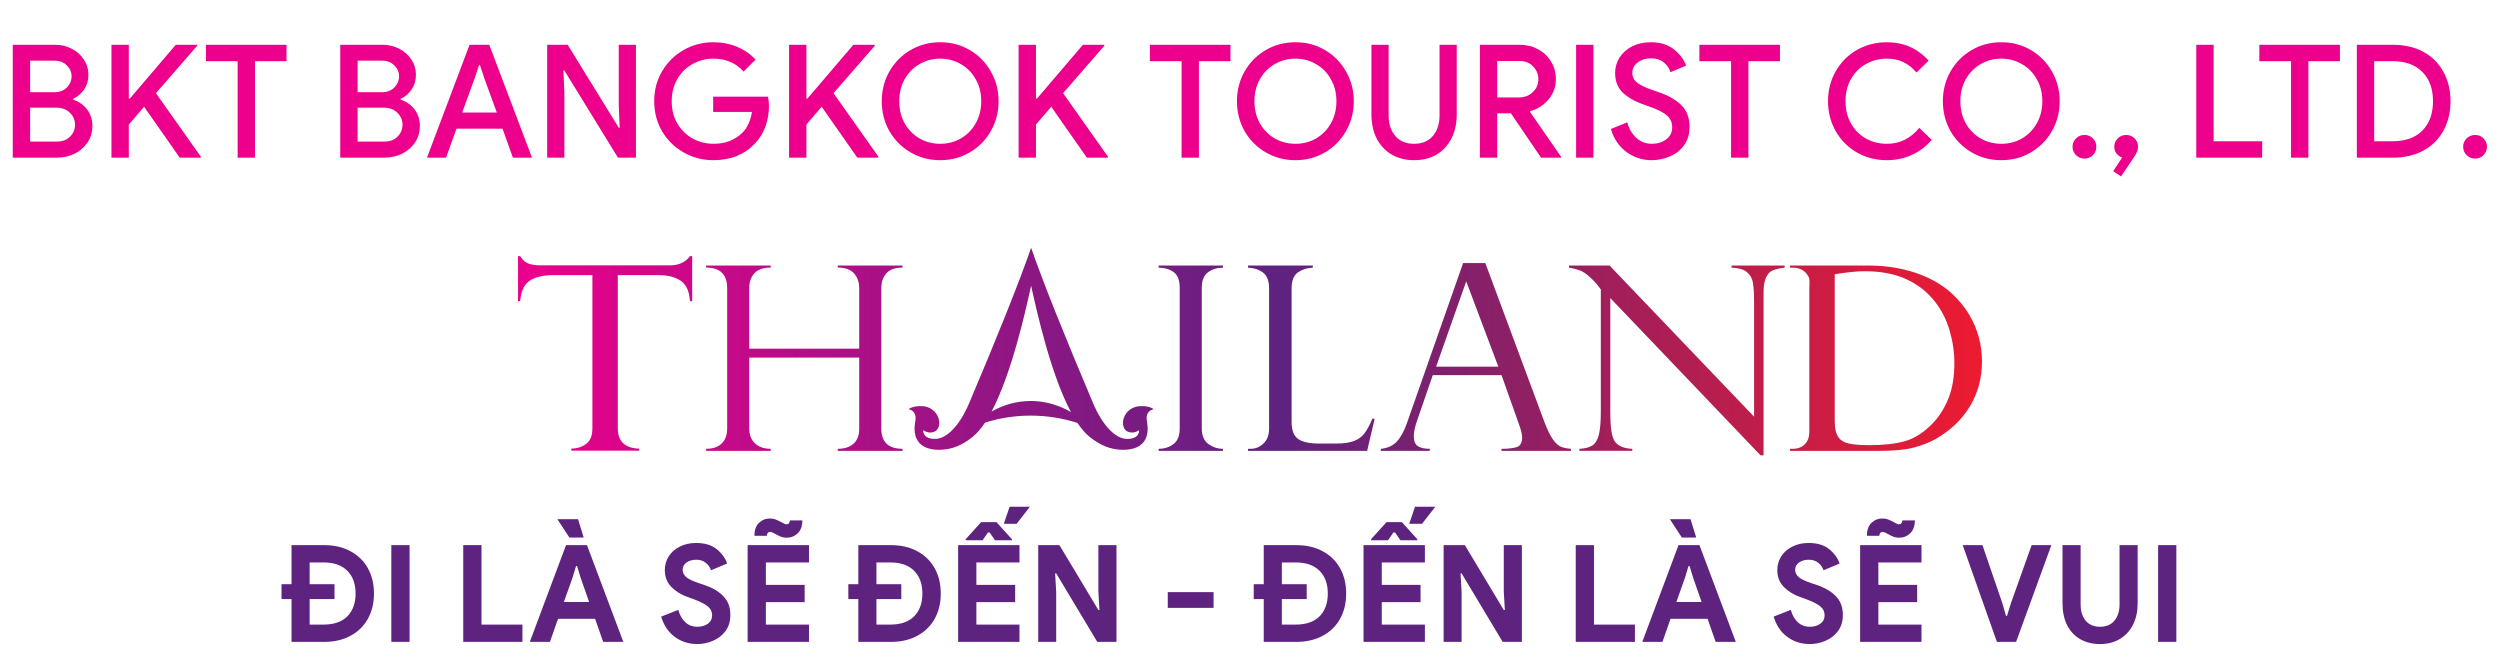
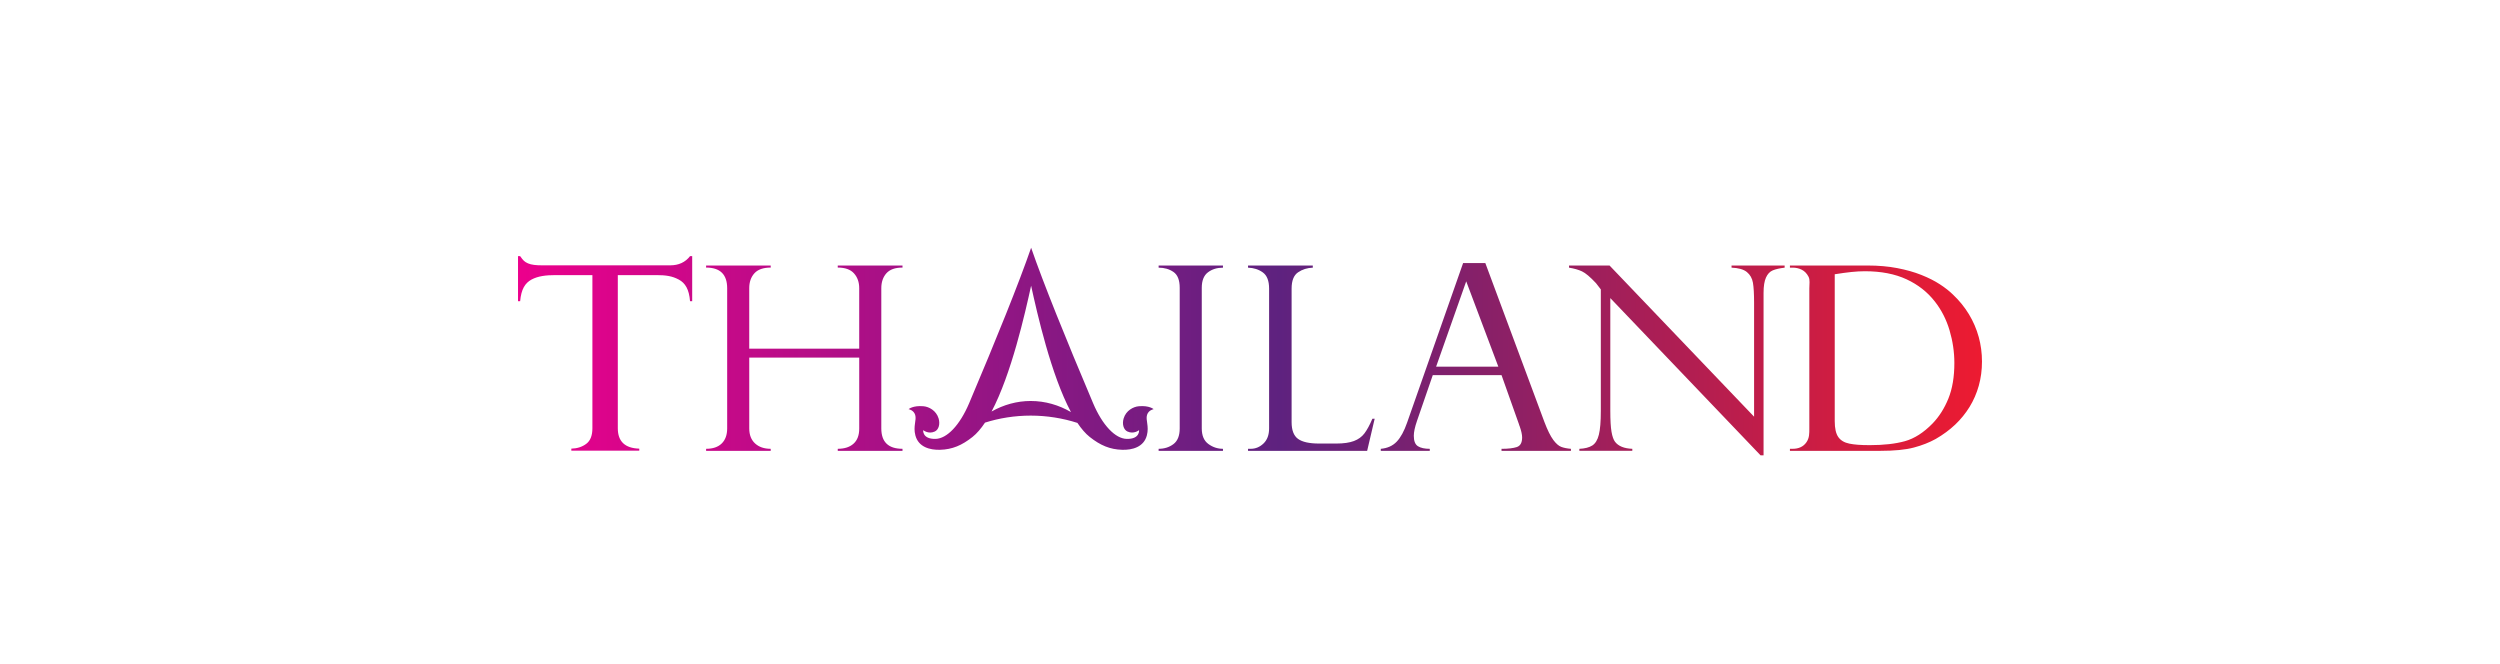
<svg xmlns="http://www.w3.org/2000/svg" width="222" height="59" viewBox="0 0 222 59" fill="none">
  <path d="M101.116 36.075C100.638 36.119 99.99 36.454 99.779 37.158C99.632 37.649 99.764 38.155 100.118 38.318C100.685 38.581 101.149 38.196 101.149 38.196C101.149 38.196 101.245 39.006 100.042 38.974C99.044 38.947 97.904 37.783 97.064 35.797C94.622 30.031 92.638 25.114 91.564 22C90.489 25.114 88.506 30.031 86.064 35.797C85.222 37.783 84.083 38.946 83.085 38.974C81.882 39.005 81.978 38.196 81.978 38.196C81.978 38.196 82.442 38.581 83.009 38.318C83.363 38.155 83.495 37.649 83.348 37.158C83.137 36.454 82.489 36.119 82.012 36.075C81.071 35.989 80.682 36.333 80.682 36.333C80.682 36.333 81.136 36.41 81.269 36.844C81.412 37.31 81.07 37.836 81.285 38.66C81.56 39.715 82.598 39.964 83.47 39.942C84.562 39.914 85.418 39.547 86.355 38.804C86.744 38.496 87.115 38.059 87.468 37.529C88.742 37.126 90.108 36.906 91.532 36.906C92.955 36.906 94.379 37.135 95.675 37.554C96.023 38.073 96.389 38.501 96.771 38.804C97.709 39.547 98.565 39.914 99.656 39.942C100.529 39.964 101.566 39.715 101.842 38.66C102.057 37.837 101.715 37.31 101.857 36.844C101.99 36.41 102.444 36.333 102.444 36.333C102.444 36.333 102.055 35.989 101.115 36.075H101.116ZM91.532 35.607C90.295 35.607 89.118 35.942 88.051 36.543C89.799 33.243 91.017 27.867 91.563 25.373C92.112 27.879 93.339 33.297 95.102 36.592C94.011 35.959 92.803 35.608 91.532 35.608V35.607ZM61.276 22.747H61.467V26.746H61.276C61.189 25.685 60.855 25.139 60.276 24.826C59.695 24.513 59.129 24.429 58.278 24.429H54.861V38.031C54.861 39.2 55.497 39.803 56.767 39.84V40.019H50.734V39.84C51.258 39.826 51.701 39.682 52.062 39.41C52.424 39.139 52.605 38.678 52.605 38.031V24.429H49.336C48.485 24.429 47.773 24.514 47.197 24.826C46.621 25.139 46.284 25.685 46.189 26.746H46V22.747H46.19C46.317 22.934 46.429 23.072 46.524 23.161C46.619 23.25 46.742 23.327 46.893 23.39C47.044 23.453 47.221 23.498 47.423 23.523C47.625 23.55 47.866 23.562 48.144 23.562H59.512C60.267 23.562 60.855 23.29 61.276 22.746L61.276 22.747ZM74.393 23.579H80.142V23.76C79.49 23.76 79.013 23.93 78.712 24.268C78.41 24.608 78.26 25.05 78.26 25.593V38.043C78.26 39.251 78.886 39.853 80.142 39.853V40.035H74.393V39.853C74.988 39.853 75.455 39.703 75.792 39.401C76.13 39.099 76.299 38.655 76.299 38.066V31.753H66.533V38.044C66.533 38.618 66.706 39.063 67.051 39.379C67.397 39.696 67.859 39.854 68.439 39.854V40.035H62.702V39.854C63.305 39.854 63.768 39.696 64.09 39.379C64.412 39.063 64.573 38.618 64.573 38.043V25.593C64.573 24.372 63.949 23.76 62.702 23.76V23.579H68.439V23.76C67.779 23.76 67.297 23.93 66.991 24.268C66.684 24.608 66.532 25.049 66.532 25.593V30.959H76.298V25.593C76.298 25.057 76.143 24.617 75.833 24.274C75.524 23.931 75.043 23.759 74.391 23.759V23.578L74.393 23.579ZM102.886 23.579H108.6V23.769C108.076 23.769 107.63 23.907 107.265 24.183C106.9 24.459 106.717 24.917 106.717 25.556V38.045C106.717 38.678 106.912 39.138 107.301 39.424C107.69 39.711 108.122 39.854 108.6 39.854V40.035H102.886V39.854C103.395 39.854 103.833 39.715 104.203 39.436C104.572 39.157 104.758 38.693 104.758 38.045V25.556C104.758 24.871 104.572 24.402 104.203 24.149C103.833 23.895 103.395 23.769 102.886 23.769V23.579ZM121.868 37.184H122.071L121.403 40.035H110.825V39.854H111.064C111.493 39.854 111.871 39.696 112.202 39.379C112.531 39.063 112.696 38.618 112.696 38.045V25.623C112.696 24.938 112.511 24.462 112.142 24.194C111.773 23.926 111.334 23.785 110.825 23.769V23.579H116.577V23.769C116.084 23.785 115.648 23.922 115.266 24.183C114.885 24.443 114.695 24.924 114.695 25.623V37.488C114.695 38.203 114.885 38.698 115.266 38.974C115.648 39.25 116.271 39.387 117.137 39.387H118.649C119.308 39.387 119.835 39.312 120.229 39.163C120.622 39.014 120.934 38.788 121.164 38.482C121.394 38.177 121.629 37.745 121.868 37.185V37.184ZM137.928 39.058C137.682 38.73 137.42 38.199 137.142 37.467L131.898 23.363H129.923L124.949 37.534C124.687 38.289 124.379 38.852 124.026 39.221C123.672 39.592 123.201 39.803 122.613 39.855V40.036H126.964V39.855C126.512 39.855 126.161 39.779 125.915 39.626C125.669 39.473 125.546 39.164 125.546 38.7C125.546 38.364 125.641 37.919 125.832 37.367L127.231 33.309H133.335L134.891 37.692C134.891 37.722 134.907 37.767 134.939 37.827C135.089 38.253 135.165 38.593 135.165 38.847C135.165 39.31 135.007 39.594 134.69 39.699C134.373 39.803 133.922 39.856 133.335 39.856V40.037H139.499V39.856C139.15 39.826 138.862 39.768 138.636 39.682C138.409 39.597 138.172 39.389 137.926 39.06L137.928 39.058ZM127.527 32.56L130.2 24.983L133.052 32.56H127.526H127.527ZM153.761 23.579H158.476V23.769C158.03 23.821 157.678 23.901 157.421 24.009C157.162 24.117 156.961 24.329 156.819 24.646C156.675 24.962 156.604 25.418 156.604 26.013V40.433H156.337L142.995 26.47V36.465C142.995 37.309 143.031 37.935 143.103 38.345C143.174 38.755 143.278 39.05 143.413 39.228C143.706 39.617 144.219 39.826 144.949 39.855V40.034H140.247V39.856C140.739 39.833 141.123 39.734 141.396 39.56C141.67 39.384 141.865 39.065 141.98 38.599C142.096 38.133 142.153 37.431 142.153 36.493V25.699L141.723 25.143C141.207 24.592 140.794 24.244 140.484 24.099C140.174 23.953 139.789 23.843 139.329 23.768V23.578H142.928L155.763 37.002V26.893C155.763 26.097 155.729 25.502 155.661 25.107C155.593 24.713 155.414 24.397 155.125 24.159C154.834 23.921 154.38 23.791 153.761 23.768V23.578L153.761 23.579ZM175.708 29.919C175.515 29.211 175.224 28.539 174.838 27.901C174.451 27.264 173.981 26.685 173.428 26.164C173.11 25.852 172.72 25.545 172.259 25.245C171.798 24.944 171.251 24.667 170.619 24.415C169.987 24.162 169.271 23.96 168.472 23.807C167.674 23.654 166.801 23.578 165.855 23.578H158.945V23.766H159.183C159.484 23.766 159.759 23.829 160.005 23.956C160.252 24.082 160.449 24.287 160.596 24.571C160.743 24.854 160.668 25.203 160.668 25.621V38.044C160.668 38.476 160.681 38.886 160.411 39.274C160.141 39.661 159.732 39.854 159.184 39.854H158.946V40.035H166.976C168.224 40.035 169.215 39.937 169.946 39.743C170.678 39.549 171.325 39.294 171.89 38.98C172.548 38.601 173.123 38.176 173.619 37.707C174.113 37.238 174.539 36.715 174.896 36.137C175.252 35.559 175.524 34.932 175.715 34.254C175.905 33.575 176 32.86 176 32.108C176 31.355 175.903 30.625 175.71 29.918L175.708 29.919ZM173.016 35.394C172.662 36.266 172.194 37.003 171.61 37.607C170.818 38.419 170 38.942 169.155 39.177C168.309 39.412 167.272 39.529 166.042 39.529C165.181 39.529 164.672 39.484 164.225 39.395C163.78 39.306 163.451 39.111 163.24 38.809C163.029 38.508 162.924 38.036 162.924 37.395V24.354C164.053 24.175 164.847 24.086 165.593 24.086C167.038 24.086 168.274 24.325 169.299 24.801C170.325 25.278 171.164 25.937 171.818 26.779C172.402 27.524 172.836 28.375 173.12 29.332C173.404 30.29 173.547 31.256 173.547 32.232C173.547 33.469 173.37 34.523 173.016 35.394Z" fill="url(#paint0_linear_496_195)" />
-   <path d="M1.134 3.976H4.886C5.418 3.976 5.913 4.093 6.37 4.326C6.827 4.559 7.187 4.881 7.448 5.292C7.719 5.693 7.854 6.141 7.854 6.636C7.854 7.131 7.728 7.565 7.476 7.938C7.233 8.302 6.907 8.582 6.496 8.778V8.848C7.019 9.025 7.434 9.319 7.742 9.73C8.05 10.141 8.204 10.626 8.204 11.186C8.204 11.737 8.059 12.227 7.77 12.656C7.49 13.076 7.107 13.407 6.622 13.65C6.146 13.883 5.623 14 5.054 14H1.134V3.976ZM4.816 8.19C5.283 8.19 5.656 8.05 5.936 7.77C6.216 7.481 6.356 7.149 6.356 6.776C6.356 6.403 6.216 6.081 5.936 5.81C5.665 5.53 5.311 5.39 4.872 5.39H2.674V8.19H4.816ZM5.054 12.572C5.539 12.572 5.927 12.427 6.216 12.138C6.515 11.839 6.664 11.485 6.664 11.074C6.664 10.663 6.51 10.309 6.202 10.01C5.903 9.711 5.502 9.562 4.998 9.562H2.674V12.572H5.054ZM9.898 3.976H11.438V8.764H11.522L15.61 3.976H17.514V4.06L13.846 8.274L17.836 13.916V14H15.96L12.796 9.478L11.438 11.06V14H9.898V3.976ZM21.102 5.432H18.288V3.976H25.442V5.432H22.642V14H21.102V5.432ZM30.214 3.976H33.966C34.498 3.976 34.993 4.093 35.45 4.326C35.907 4.559 36.267 4.881 36.528 5.292C36.799 5.693 36.934 6.141 36.934 6.636C36.934 7.131 36.808 7.565 36.556 7.938C36.313 8.302 35.987 8.582 35.576 8.778V8.848C36.099 9.025 36.514 9.319 36.822 9.73C37.13 10.141 37.284 10.626 37.284 11.186C37.284 11.737 37.139 12.227 36.85 12.656C36.57 13.076 36.187 13.407 35.702 13.65C35.226 13.883 34.703 14 34.134 14H30.214V3.976ZM33.896 8.19C34.363 8.19 34.736 8.05 35.016 7.77C35.296 7.481 35.436 7.149 35.436 6.776C35.436 6.403 35.296 6.081 35.016 5.81C34.745 5.53 34.391 5.39 33.952 5.39H31.754V8.19H33.896ZM34.134 12.572C34.619 12.572 35.007 12.427 35.296 12.138C35.595 11.839 35.744 11.485 35.744 11.074C35.744 10.663 35.59 10.309 35.282 10.01C34.983 9.711 34.582 9.562 34.078 9.562H31.754V12.572H34.134ZM41.697 3.976H43.447L47.241 14H45.547L44.623 11.424H40.535L39.611 14H37.917L41.697 3.976ZM44.119 9.996L42.999 6.93L42.621 5.782H42.537L42.159 6.93L41.039 9.996H44.119ZM48.589 3.976H50.409L54.945 11.34H55.029L54.945 9.408V3.976H56.471V14H54.875L50.115 6.258H50.031L50.115 8.19V14H48.589V3.976ZM63.343 14.224C62.391 14.224 61.514 13.995 60.711 13.538C59.908 13.081 59.269 12.455 58.793 11.662C58.326 10.859 58.093 9.968 58.093 8.988C58.093 8.008 58.326 7.121 58.793 6.328C59.269 5.525 59.908 4.895 60.711 4.438C61.514 3.981 62.391 3.752 63.343 3.752C64.108 3.752 64.813 3.887 65.457 4.158C66.101 4.429 66.647 4.807 67.095 5.292L66.031 6.356C65.35 5.591 64.454 5.208 63.343 5.208C62.69 5.208 62.078 5.367 61.509 5.684C60.94 5.992 60.487 6.435 60.151 7.014C59.815 7.593 59.647 8.251 59.647 8.988C59.647 9.735 59.815 10.397 60.151 10.976C60.496 11.545 60.949 11.989 61.509 12.306C62.078 12.614 62.694 12.768 63.357 12.768C64.412 12.768 65.27 12.437 65.933 11.774C66.148 11.569 66.325 11.307 66.465 10.99C66.614 10.673 66.717 10.323 66.773 9.94H63.329V8.582H68.201C68.257 8.899 68.285 9.17 68.285 9.394C68.285 10.029 68.182 10.635 67.977 11.214C67.781 11.783 67.473 12.287 67.053 12.726C66.605 13.211 66.068 13.585 65.443 13.846C64.818 14.098 64.118 14.224 63.343 14.224ZM70.068 3.976H71.608V8.764H71.692L75.78 3.976H77.684V4.06L74.016 8.274L78.006 13.916V14H76.13L72.966 9.478L71.608 11.06V14H70.068V3.976ZM86.126 13.524C85.342 13.991 84.465 14.224 83.494 14.224C82.523 14.224 81.641 13.991 80.848 13.524C80.055 13.057 79.429 12.427 78.972 11.634C78.524 10.831 78.3 9.949 78.3 8.988C78.3 8.027 78.524 7.149 78.972 6.356C79.429 5.553 80.055 4.919 80.848 4.452C81.641 3.985 82.523 3.752 83.494 3.752C84.465 3.752 85.342 3.985 86.126 4.452C86.919 4.919 87.54 5.553 87.988 6.356C88.445 7.149 88.674 8.027 88.674 8.988C88.674 9.949 88.445 10.831 87.988 11.634C87.54 12.427 86.919 13.057 86.126 13.524ZM81.646 12.292C82.206 12.609 82.822 12.768 83.494 12.768C84.166 12.768 84.777 12.609 85.328 12.292C85.888 11.965 86.327 11.517 86.644 10.948C86.971 10.369 87.134 9.716 87.134 8.988C87.134 8.26 86.971 7.611 86.644 7.042C86.327 6.463 85.888 6.015 85.328 5.698C84.777 5.371 84.166 5.208 83.494 5.208C82.822 5.208 82.206 5.371 81.646 5.698C81.095 6.015 80.657 6.463 80.33 7.042C80.013 7.611 79.854 8.26 79.854 8.988C79.854 9.716 80.013 10.369 80.33 10.948C80.657 11.517 81.095 11.965 81.646 12.292ZM90.452 3.976H91.992V8.764H92.076L96.164 3.976H98.068V4.06L94.4 8.274L98.39 13.916V14H96.514L93.35 9.478L91.992 11.06V14H90.452V3.976ZM104.924 5.432H102.11V3.976H109.264V5.432H106.464V14H104.924V5.432ZM117.667 13.524C116.883 13.991 116.006 14.224 115.035 14.224C114.064 14.224 113.182 13.991 112.389 13.524C111.596 13.057 110.97 12.427 110.513 11.634C110.065 10.831 109.841 9.949 109.841 8.988C109.841 8.027 110.065 7.149 110.513 6.356C110.97 5.553 111.596 4.919 112.389 4.452C113.182 3.985 114.064 3.752 115.035 3.752C116.006 3.752 116.883 3.985 117.667 4.452C118.46 4.919 119.081 5.553 119.529 6.356C119.986 7.149 120.215 8.027 120.215 8.988C120.215 9.949 119.986 10.831 119.529 11.634C119.081 12.427 118.46 13.057 117.667 13.524ZM113.187 12.292C113.747 12.609 114.363 12.768 115.035 12.768C115.707 12.768 116.318 12.609 116.869 12.292C117.429 11.965 117.868 11.517 118.185 10.948C118.512 10.369 118.675 9.716 118.675 8.988C118.675 8.26 118.512 7.611 118.185 7.042C117.868 6.463 117.429 6.015 116.869 5.698C116.318 5.371 115.707 5.208 115.035 5.208C114.363 5.208 113.747 5.371 113.187 5.698C112.636 6.015 112.198 6.463 111.871 7.042C111.554 7.611 111.395 8.26 111.395 8.988C111.395 9.716 111.554 10.369 111.871 10.948C112.198 11.517 112.636 11.965 113.187 12.292ZM125.563 14.224C124.817 14.224 124.154 14.056 123.575 13.72C123.006 13.384 122.563 12.908 122.245 12.292C121.937 11.676 121.783 10.962 121.783 10.15V3.976H123.309V10.234C123.309 10.99 123.505 11.601 123.897 12.068C124.289 12.535 124.845 12.768 125.563 12.768C126.291 12.768 126.851 12.535 127.243 12.068C127.635 11.601 127.831 10.99 127.831 10.234V3.976H129.357V10.15C129.357 10.953 129.203 11.662 128.895 12.278C128.587 12.894 128.149 13.375 127.579 13.72C127.01 14.056 126.338 14.224 125.563 14.224ZM131.413 3.976H134.927C135.534 3.976 136.08 4.107 136.565 4.368C137.06 4.629 137.447 4.993 137.727 5.46C138.017 5.927 138.161 6.454 138.161 7.042C138.161 7.714 137.942 8.311 137.503 8.834C137.074 9.347 136.533 9.693 135.879 9.87L135.865 9.94L138.623 13.916V14H136.845L134.171 10.066H132.953V14H131.413V3.976ZM134.885 8.652C135.371 8.652 135.777 8.498 136.103 8.19C136.439 7.882 136.607 7.495 136.607 7.028C136.607 6.599 136.453 6.225 136.145 5.908C135.847 5.581 135.445 5.418 134.941 5.418H132.953V8.652H134.885ZM139.958 3.976H141.498V14H139.958V3.976ZM146.671 14.224C145.84 14.224 145.094 13.981 144.431 13.496C143.768 13.011 143.306 12.329 143.045 11.452L144.501 10.864C144.65 11.424 144.916 11.881 145.299 12.236C145.682 12.591 146.144 12.768 146.685 12.768C147.189 12.768 147.614 12.637 147.959 12.376C148.314 12.115 148.491 11.755 148.491 11.298C148.491 10.878 148.337 10.533 148.029 10.262C147.721 9.982 147.189 9.711 146.433 9.45L145.803 9.226C145.122 8.983 144.552 8.647 144.095 8.218C143.647 7.779 143.423 7.201 143.423 6.482C143.423 5.987 143.554 5.53 143.815 5.11C144.086 4.69 144.459 4.359 144.935 4.116C145.42 3.873 145.966 3.752 146.573 3.752C147.441 3.752 148.136 3.967 148.659 4.396C149.182 4.816 149.536 5.292 149.723 5.824L148.337 6.412C148.244 6.076 148.048 5.787 147.749 5.544C147.45 5.301 147.063 5.18 146.587 5.18C146.13 5.18 145.742 5.301 145.425 5.544C145.108 5.787 144.949 6.095 144.949 6.468C144.949 6.813 145.089 7.103 145.369 7.336C145.658 7.56 146.102 7.775 146.699 7.98L147.343 8.204C148.202 8.503 148.864 8.89 149.331 9.366C149.798 9.842 150.031 10.477 150.031 11.27C150.031 11.923 149.863 12.474 149.527 12.922C149.2 13.361 148.776 13.687 148.253 13.902C147.74 14.117 147.212 14.224 146.671 14.224ZM153.719 5.432H150.905V3.976H158.059V5.432H155.259V14H153.719V5.432ZM167.549 14.224C166.579 14.224 165.692 13.995 164.889 13.538C164.096 13.081 163.471 12.451 163.013 11.648C162.556 10.845 162.327 9.959 162.327 8.988C162.327 8.017 162.556 7.131 163.013 6.328C163.471 5.525 164.096 4.895 164.889 4.438C165.692 3.981 166.579 3.752 167.549 3.752C169.052 3.752 170.289 4.298 171.259 5.39L170.181 6.44C169.836 6.029 169.449 5.721 169.019 5.516C168.599 5.311 168.114 5.208 167.563 5.208C166.882 5.208 166.261 5.367 165.701 5.684C165.141 5.992 164.698 6.435 164.371 7.014C164.045 7.583 163.881 8.241 163.881 8.988C163.881 9.735 164.045 10.397 164.371 10.976C164.698 11.545 165.141 11.989 165.701 12.306C166.261 12.614 166.882 12.768 167.563 12.768C168.702 12.768 169.659 12.297 170.433 11.354L171.539 12.418C171.054 12.987 170.471 13.431 169.789 13.748C169.108 14.065 168.361 14.224 167.549 14.224ZM180.352 13.524C179.568 13.991 178.691 14.224 177.72 14.224C176.75 14.224 175.868 13.991 175.074 13.524C174.281 13.057 173.656 12.427 173.198 11.634C172.75 10.831 172.526 9.949 172.526 8.988C172.526 8.027 172.75 7.149 173.198 6.356C173.656 5.553 174.281 4.919 175.074 4.452C175.868 3.985 176.75 3.752 177.72 3.752C178.691 3.752 179.568 3.985 180.352 4.452C181.146 4.919 181.766 5.553 182.214 6.356C182.672 7.149 182.9 8.027 182.9 8.988C182.9 9.949 182.672 10.831 182.214 11.634C181.766 12.427 181.146 13.057 180.352 13.524ZM175.872 12.292C176.432 12.609 177.048 12.768 177.72 12.768C178.392 12.768 179.004 12.609 179.554 12.292C180.114 11.965 180.553 11.517 180.87 10.948C181.197 10.369 181.36 9.716 181.36 8.988C181.36 8.26 181.197 7.611 180.87 7.042C180.553 6.463 180.114 6.015 179.554 5.698C179.004 5.371 178.392 5.208 177.72 5.208C177.048 5.208 176.432 5.371 175.872 5.698C175.322 6.015 174.883 6.463 174.556 7.042C174.239 7.611 174.08 8.26 174.08 8.988C174.08 9.716 174.239 10.369 174.556 10.948C174.883 11.517 175.322 11.965 175.872 12.292ZM185.847 13.776C185.651 13.981 185.404 14.084 185.105 14.084C184.807 14.084 184.555 13.981 184.349 13.776C184.144 13.571 184.041 13.323 184.041 13.034C184.041 12.745 184.144 12.497 184.349 12.292C184.555 12.087 184.807 11.984 185.105 11.984C185.404 11.984 185.651 12.087 185.847 12.292C186.053 12.488 186.155 12.735 186.155 13.034C186.155 13.323 186.053 13.571 185.847 13.776ZM187.65 15.204L188.448 13.986C188.261 13.93 188.098 13.818 187.958 13.65C187.818 13.473 187.748 13.267 187.748 13.034C187.748 12.735 187.85 12.488 188.056 12.292C188.261 12.087 188.508 11.984 188.798 11.984C189.096 11.984 189.348 12.087 189.554 12.292C189.759 12.497 189.862 12.745 189.862 13.034C189.862 13.193 189.829 13.342 189.764 13.482C189.708 13.622 189.614 13.785 189.484 13.972L188.35 15.666L187.65 15.204ZM195.029 3.976H196.569V12.544H200.881V14H195.029V3.976ZM203.444 5.432H200.63V3.976H207.784V5.432H204.984V14H203.444V5.432ZM209.288 3.976H212.494C213.53 3.976 214.431 4.186 215.196 4.606C215.971 5.026 216.564 5.619 216.974 6.384C217.394 7.14 217.604 8.008 217.604 8.988C217.604 9.968 217.394 10.841 216.974 11.606C216.564 12.362 215.971 12.95 215.196 13.37C214.431 13.79 213.53 14 212.494 14H209.288V3.976ZM212.452 12.544C213.591 12.544 214.473 12.231 215.098 11.606C215.733 10.971 216.05 10.099 216.05 8.988C216.05 7.877 215.733 7.009 215.098 6.384C214.473 5.749 213.591 5.432 212.452 5.432H210.828V12.544H212.452ZM220.533 13.776C220.337 13.981 220.09 14.084 219.791 14.084C219.492 14.084 219.24 13.981 219.035 13.776C218.83 13.571 218.727 13.323 218.727 13.034C218.727 12.745 218.83 12.497 219.035 12.292C219.24 12.087 219.492 11.984 219.791 11.984C220.09 11.984 220.337 12.087 220.533 12.292C220.738 12.488 220.841 12.735 220.841 13.034C220.841 13.323 220.738 13.571 220.533 13.776Z" fill="#EC008C" />
-   <path d="M25.888 53.196H25V51.876H25.888V48.408H28.78C29.676 48.408 30.456 48.588 31.12 48.948C31.792 49.308 32.308 49.812 32.668 50.46C33.028 51.108 33.208 51.856 33.208 52.704C33.208 53.552 33.028 54.3 32.668 54.948C32.308 55.596 31.792 56.1 31.12 56.46C30.456 56.82 29.676 57 28.78 57H25.888V53.196ZM28.72 55.464C29.648 55.464 30.356 55.22 30.844 54.732C31.332 54.236 31.576 53.56 31.576 52.704C31.576 51.848 31.332 51.176 30.844 50.688C30.356 50.192 29.648 49.944 28.72 49.944H27.496V51.876H29.704V53.196H27.496V55.464H28.72ZM34.75 48.408H36.37V57H34.75V48.408ZM41.136 48.408H42.756V55.464H46.392V57H41.136V48.408ZM50.263 48.408H52.123L55.351 57H53.563L52.843 54.948H49.555L48.835 57H47.047L50.263 48.408ZM52.315 53.46L51.559 51.3L51.247 50.268H51.151L50.839 51.3L50.071 53.46H52.315ZM49.495 46.104H51.331L51.835 47.736H50.563L49.495 46.104ZM61.916 57.192C61.164 57.192 60.5 56.98 59.924 56.556C59.348 56.132 58.944 55.532 58.712 54.756L60.236 54.156C60.356 54.612 60.56 54.976 60.848 55.248C61.136 55.52 61.496 55.656 61.928 55.656C62.288 55.656 62.596 55.568 62.852 55.392C63.108 55.208 63.236 54.956 63.236 54.636C63.236 54.316 63.112 54.056 62.864 53.856C62.624 53.648 62.192 53.428 61.568 53.196L61.04 53.004C60.488 52.812 60.016 52.52 59.624 52.128C59.232 51.728 59.036 51.228 59.036 50.628C59.036 50.18 59.152 49.772 59.384 49.404C59.616 49.036 59.944 48.748 60.368 48.54C60.792 48.324 61.272 48.216 61.808 48.216C62.584 48.216 63.196 48.4 63.644 48.768C64.092 49.128 64.4 49.552 64.568 50.04L63.14 50.64C63.052 50.376 62.896 50.156 62.672 49.98C62.456 49.796 62.176 49.704 61.832 49.704C61.48 49.704 61.188 49.788 60.956 49.956C60.732 50.116 60.62 50.328 60.62 50.592C60.62 50.848 60.728 51.068 60.944 51.252C61.16 51.428 61.516 51.6 62.012 51.768L62.552 51.948C63.296 52.204 63.864 52.544 64.256 52.968C64.656 53.384 64.856 53.932 64.856 54.612C64.856 55.172 64.712 55.648 64.424 56.04C64.136 56.424 63.764 56.712 63.308 56.904C62.86 57.096 62.396 57.192 61.916 57.192ZM66.39 48.408H71.838V49.944H68.01V51.936H71.454V53.472H68.01V55.464H71.838V57H66.39V48.408ZM69.846 47.748C69.67 47.748 69.506 47.72 69.354 47.664C69.202 47.6 69.03 47.516 68.838 47.412C68.822 47.404 68.762 47.372 68.658 47.316C68.554 47.26 68.47 47.232 68.406 47.232C68.206 47.232 68.102 47.348 68.094 47.58H66.99C66.99 47.084 67.122 46.704 67.386 46.44C67.658 46.176 67.99 46.044 68.382 46.044C68.566 46.044 68.73 46.072 68.874 46.128C69.018 46.184 69.202 46.272 69.426 46.392C69.618 46.504 69.75 46.56 69.822 46.56C69.926 46.56 70.002 46.532 70.05 46.476C70.098 46.42 70.13 46.332 70.146 46.212H71.25C71.25 46.708 71.114 47.088 70.842 47.352C70.57 47.616 70.238 47.748 69.846 47.748ZM76.22 53.196H75.332V51.876H76.22V48.408H79.112C80.008 48.408 80.788 48.588 81.452 48.948C82.124 49.308 82.64 49.812 83 50.46C83.36 51.108 83.54 51.856 83.54 52.704C83.54 53.552 83.36 54.3 83 54.948C82.64 55.596 82.124 56.1 81.452 56.46C80.788 56.82 80.008 57 79.112 57H76.22V53.196ZM79.052 55.464C79.98 55.464 80.688 55.22 81.176 54.732C81.664 54.236 81.908 53.56 81.908 52.704C81.908 51.848 81.664 51.176 81.176 50.688C80.688 50.192 79.98 49.944 79.052 49.944H77.828V51.876H80.036V53.196H77.828V55.464H79.052ZM85.082 48.408H90.53V49.944H86.702V51.936H90.146V53.472H86.702V55.464H90.53V57H85.082V48.408ZM89.654 45H91.454L90.278 46.512H89.138L89.654 45ZM85.754 47.88L87.122 46.368H88.49L89.858 47.88V47.976H88.358L87.878 47.28H87.734L87.254 47.976H85.754V47.88ZM92.195 48.408H94.079L97.535 54.168H97.631L97.535 52.512V48.408H99.143V57H97.439L93.791 50.916H93.695L93.791 52.572V57H92.195V48.408ZM103.697 52.584H107.765V53.976H103.697V52.584ZM112.22 53.196H111.332V51.876H112.22V48.408H115.112C116.008 48.408 116.788 48.588 117.452 48.948C118.124 49.308 118.64 49.812 119 50.46C119.36 51.108 119.54 51.856 119.54 52.704C119.54 53.552 119.36 54.3 119 54.948C118.64 55.596 118.124 56.1 117.452 56.46C116.788 56.82 116.008 57 115.112 57H112.22V53.196ZM115.052 55.464C115.98 55.464 116.688 55.22 117.176 54.732C117.664 54.236 117.908 53.56 117.908 52.704C117.908 51.848 117.664 51.176 117.176 50.688C116.688 50.192 115.98 49.944 115.052 49.944H113.828V51.876H116.036V53.196H113.828V55.464H115.052ZM121.082 48.408H126.53V49.944H122.702V51.936H126.146V53.472H122.702V55.464H126.53V57H121.082V48.408ZM125.654 45H127.454L126.278 46.512H125.138L125.654 45ZM121.754 47.88L123.122 46.368H124.49L125.858 47.88V47.976H124.358L123.878 47.28H123.734L123.254 47.976H121.754V47.88ZM128.195 48.408H130.079L133.535 54.168H133.631L133.535 52.512V48.408H135.143V57H133.439L129.791 50.916H129.695L129.791 52.572V57H128.195V48.408ZM139.925 48.408H141.545V55.464H145.181V57H139.925V48.408ZM149.052 48.408H150.912L154.14 57H152.352L151.632 54.948H148.344L147.624 57H145.836L149.052 48.408ZM151.104 53.46L150.348 51.3L150.036 50.268H149.94L149.628 51.3L148.86 53.46H151.104ZM148.284 46.104H150.12L150.624 47.736H149.352L148.284 46.104ZM160.705 57.192C159.953 57.192 159.289 56.98 158.713 56.556C158.137 56.132 157.733 55.532 157.501 54.756L159.025 54.156C159.145 54.612 159.349 54.976 159.637 55.248C159.925 55.52 160.285 55.656 160.717 55.656C161.077 55.656 161.385 55.568 161.641 55.392C161.897 55.208 162.025 54.956 162.025 54.636C162.025 54.316 161.901 54.056 161.653 53.856C161.413 53.648 160.981 53.428 160.357 53.196L159.829 53.004C159.277 52.812 158.805 52.52 158.413 52.128C158.021 51.728 157.825 51.228 157.825 50.628C157.825 50.18 157.941 49.772 158.173 49.404C158.405 49.036 158.733 48.748 159.157 48.54C159.581 48.324 160.061 48.216 160.597 48.216C161.373 48.216 161.985 48.4 162.433 48.768C162.881 49.128 163.189 49.552 163.357 50.04L161.929 50.64C161.841 50.376 161.685 50.156 161.461 49.98C161.245 49.796 160.965 49.704 160.621 49.704C160.269 49.704 159.977 49.788 159.745 49.956C159.521 50.116 159.409 50.328 159.409 50.592C159.409 50.848 159.517 51.068 159.733 51.252C159.949 51.428 160.305 51.6 160.801 51.768L161.341 51.948C162.085 52.204 162.653 52.544 163.045 52.968C163.445 53.384 163.645 53.932 163.645 54.612C163.645 55.172 163.501 55.648 163.213 56.04C162.925 56.424 162.553 56.712 162.097 56.904C161.649 57.096 161.185 57.192 160.705 57.192ZM165.179 48.408H170.627V49.944H166.799V51.936H170.243V53.472H166.799V55.464H170.627V57H165.179V48.408ZM168.635 47.748C168.459 47.748 168.295 47.72 168.143 47.664C167.991 47.6 167.819 47.516 167.627 47.412C167.611 47.404 167.551 47.372 167.447 47.316C167.343 47.26 167.259 47.232 167.195 47.232C166.995 47.232 166.891 47.348 166.883 47.58H165.779C165.779 47.084 165.911 46.704 166.175 46.44C166.447 46.176 166.779 46.044 167.171 46.044C167.355 46.044 167.519 46.072 167.663 46.128C167.807 46.184 167.991 46.272 168.215 46.392C168.407 46.504 168.539 46.56 168.611 46.56C168.715 46.56 168.791 46.532 168.839 46.476C168.887 46.42 168.919 46.332 168.935 46.212H170.039C170.039 46.708 169.903 47.088 169.631 47.352C169.359 47.616 169.027 47.748 168.635 47.748ZM174.289 48.408H176.041L177.817 53.592L178.129 54.684H178.225L178.561 53.592L180.409 48.408H182.161L179.029 57H177.325L174.289 48.408ZM188.252 56.736C187.748 57.04 187.16 57.192 186.488 57.192C185.816 57.192 185.228 57.048 184.724 56.76C184.228 56.472 183.84 56.056 183.56 55.512C183.288 54.968 183.152 54.324 183.152 53.58V48.408H184.76V53.676C184.76 54.268 184.908 54.748 185.204 55.116C185.508 55.476 185.936 55.656 186.488 55.656C187.04 55.656 187.464 55.476 187.76 55.116C188.064 54.748 188.216 54.268 188.216 53.676V48.408H189.824V53.58C189.824 54.292 189.688 54.92 189.416 55.464C189.144 56.008 188.756 56.432 188.252 56.736ZM191.64 48.408H193.26V57H191.64V48.408Z" fill="#5E227F" />
  <defs>
    <linearGradient id="paint0_linear_496_195" x1="46" y1="31.216" x2="176" y2="31.216" gradientUnits="userSpaceOnUse">
      <stop stop-color="#EC008C" />
      <stop offset="0.52" stop-color="#5E227F" />
      <stop offset="1" stop-color="#ED1B31" />
    </linearGradient>
  </defs>
</svg>